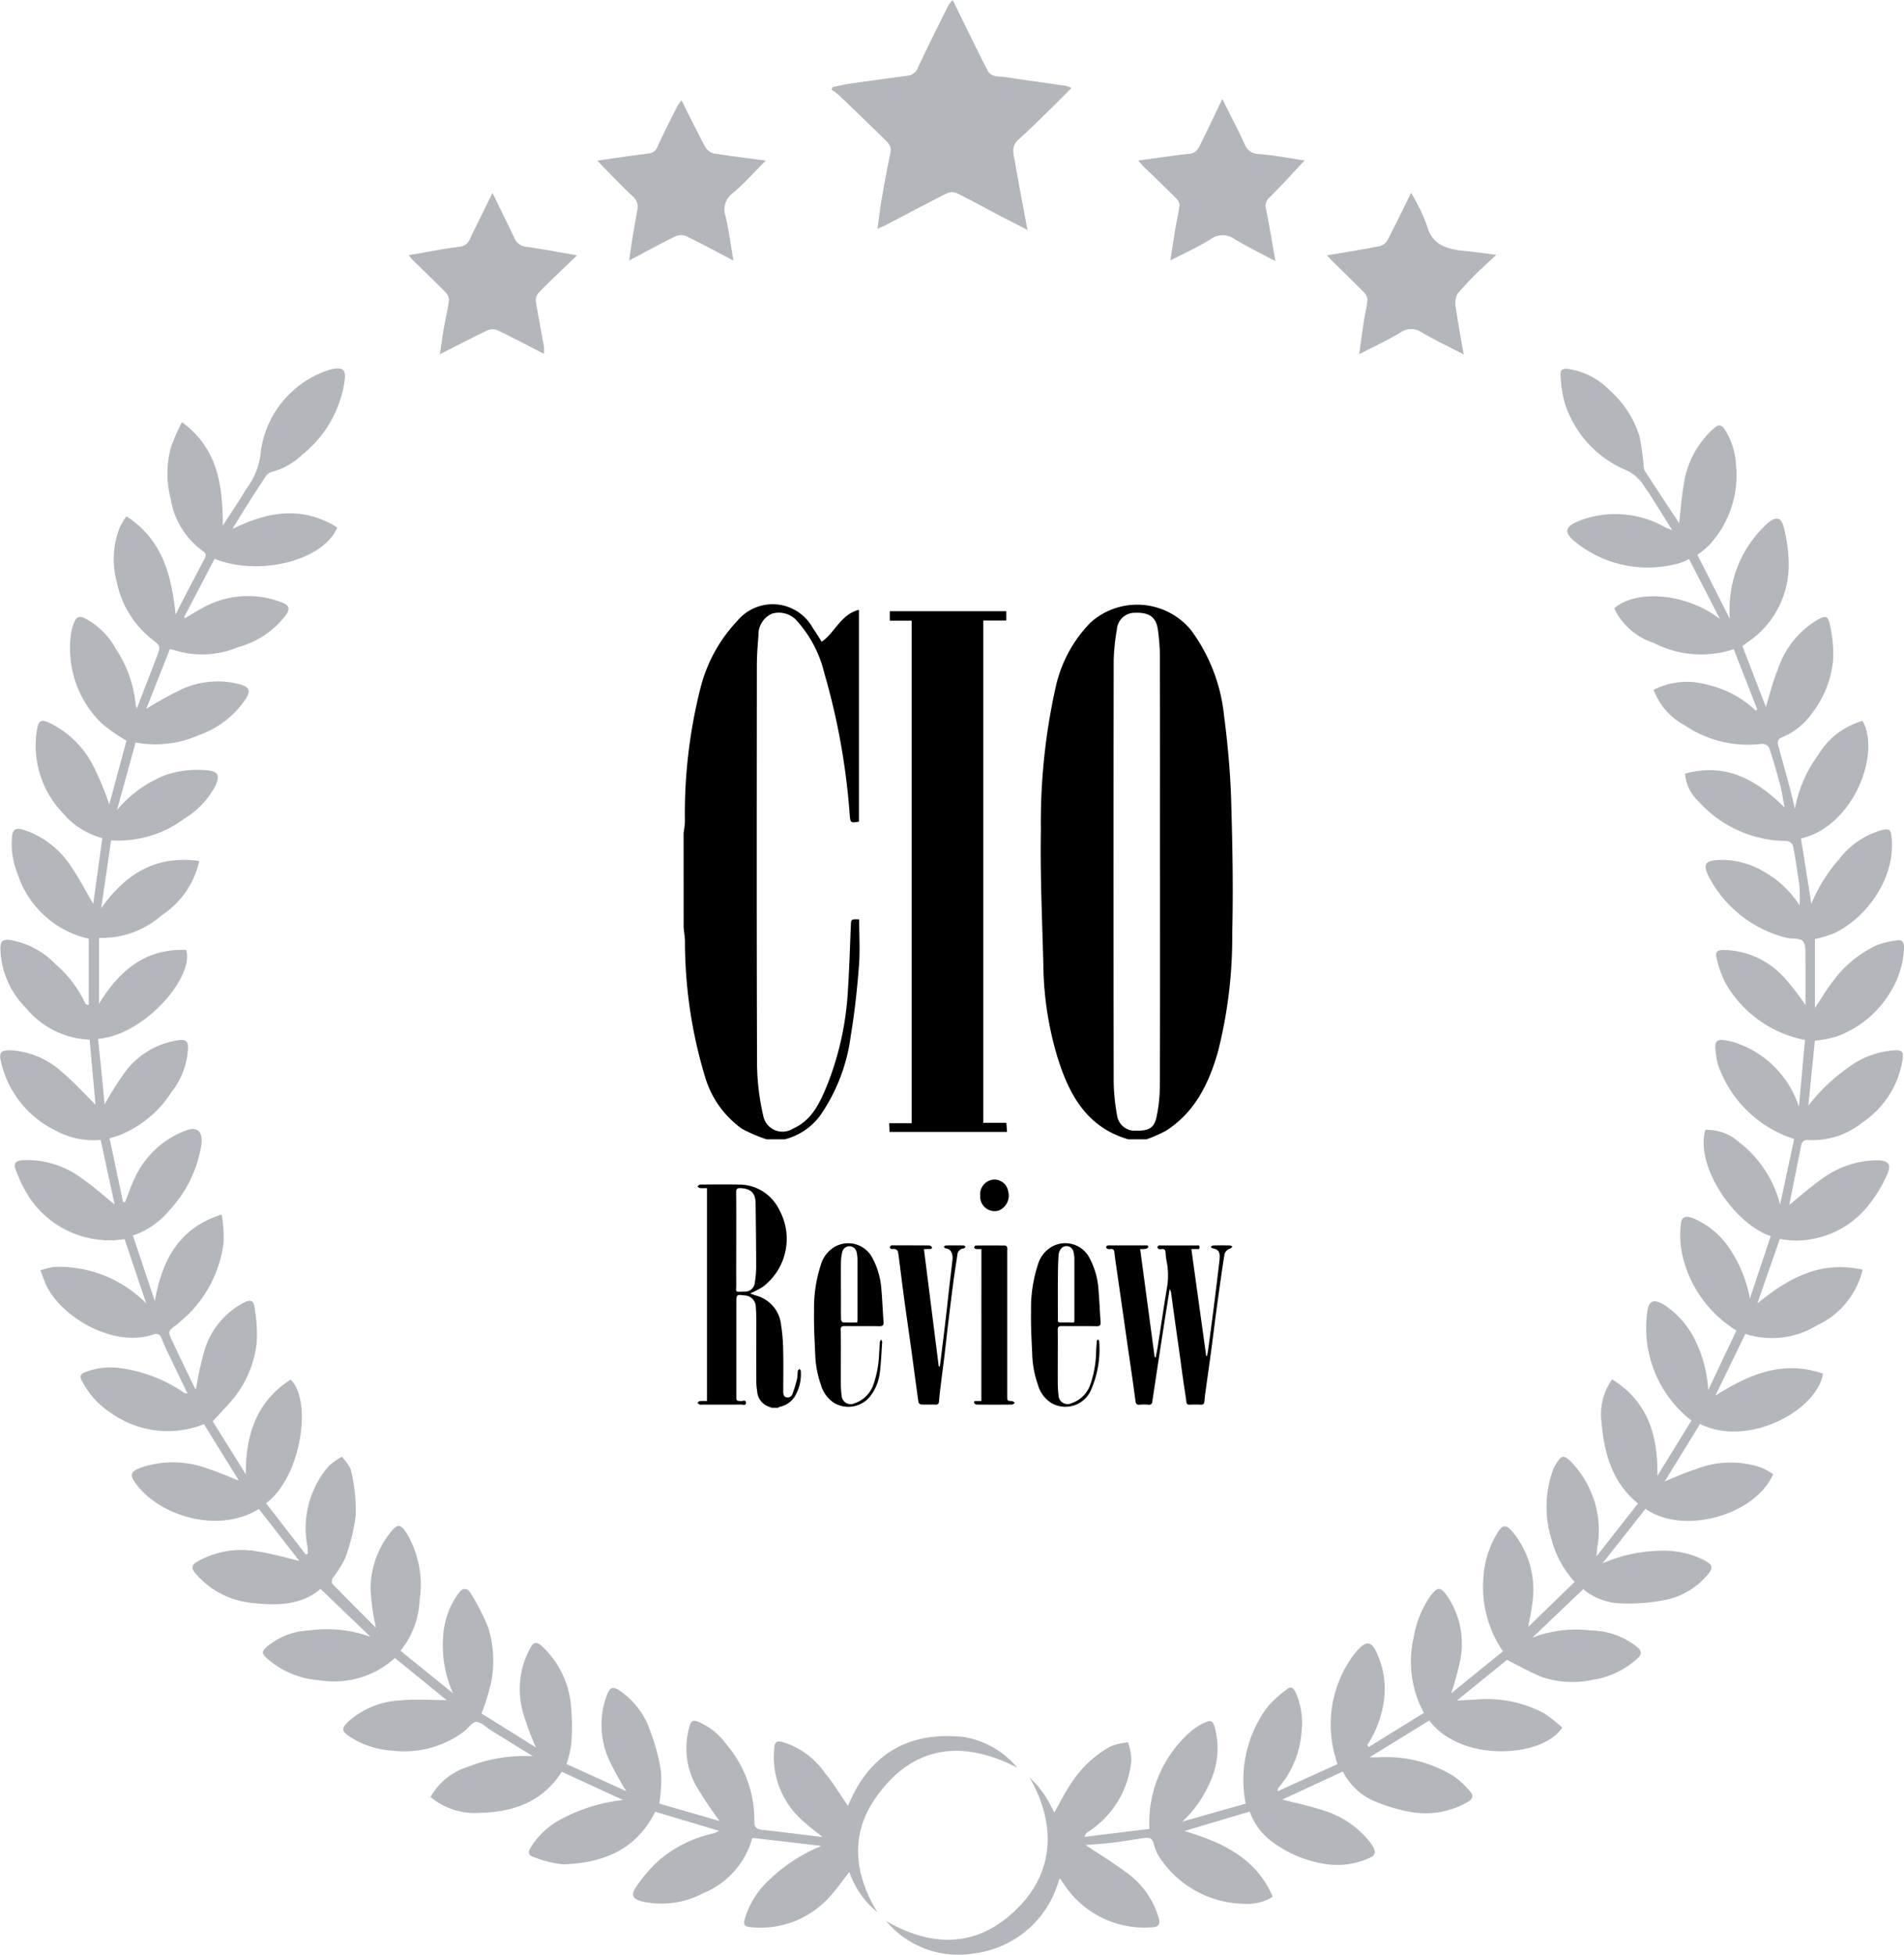
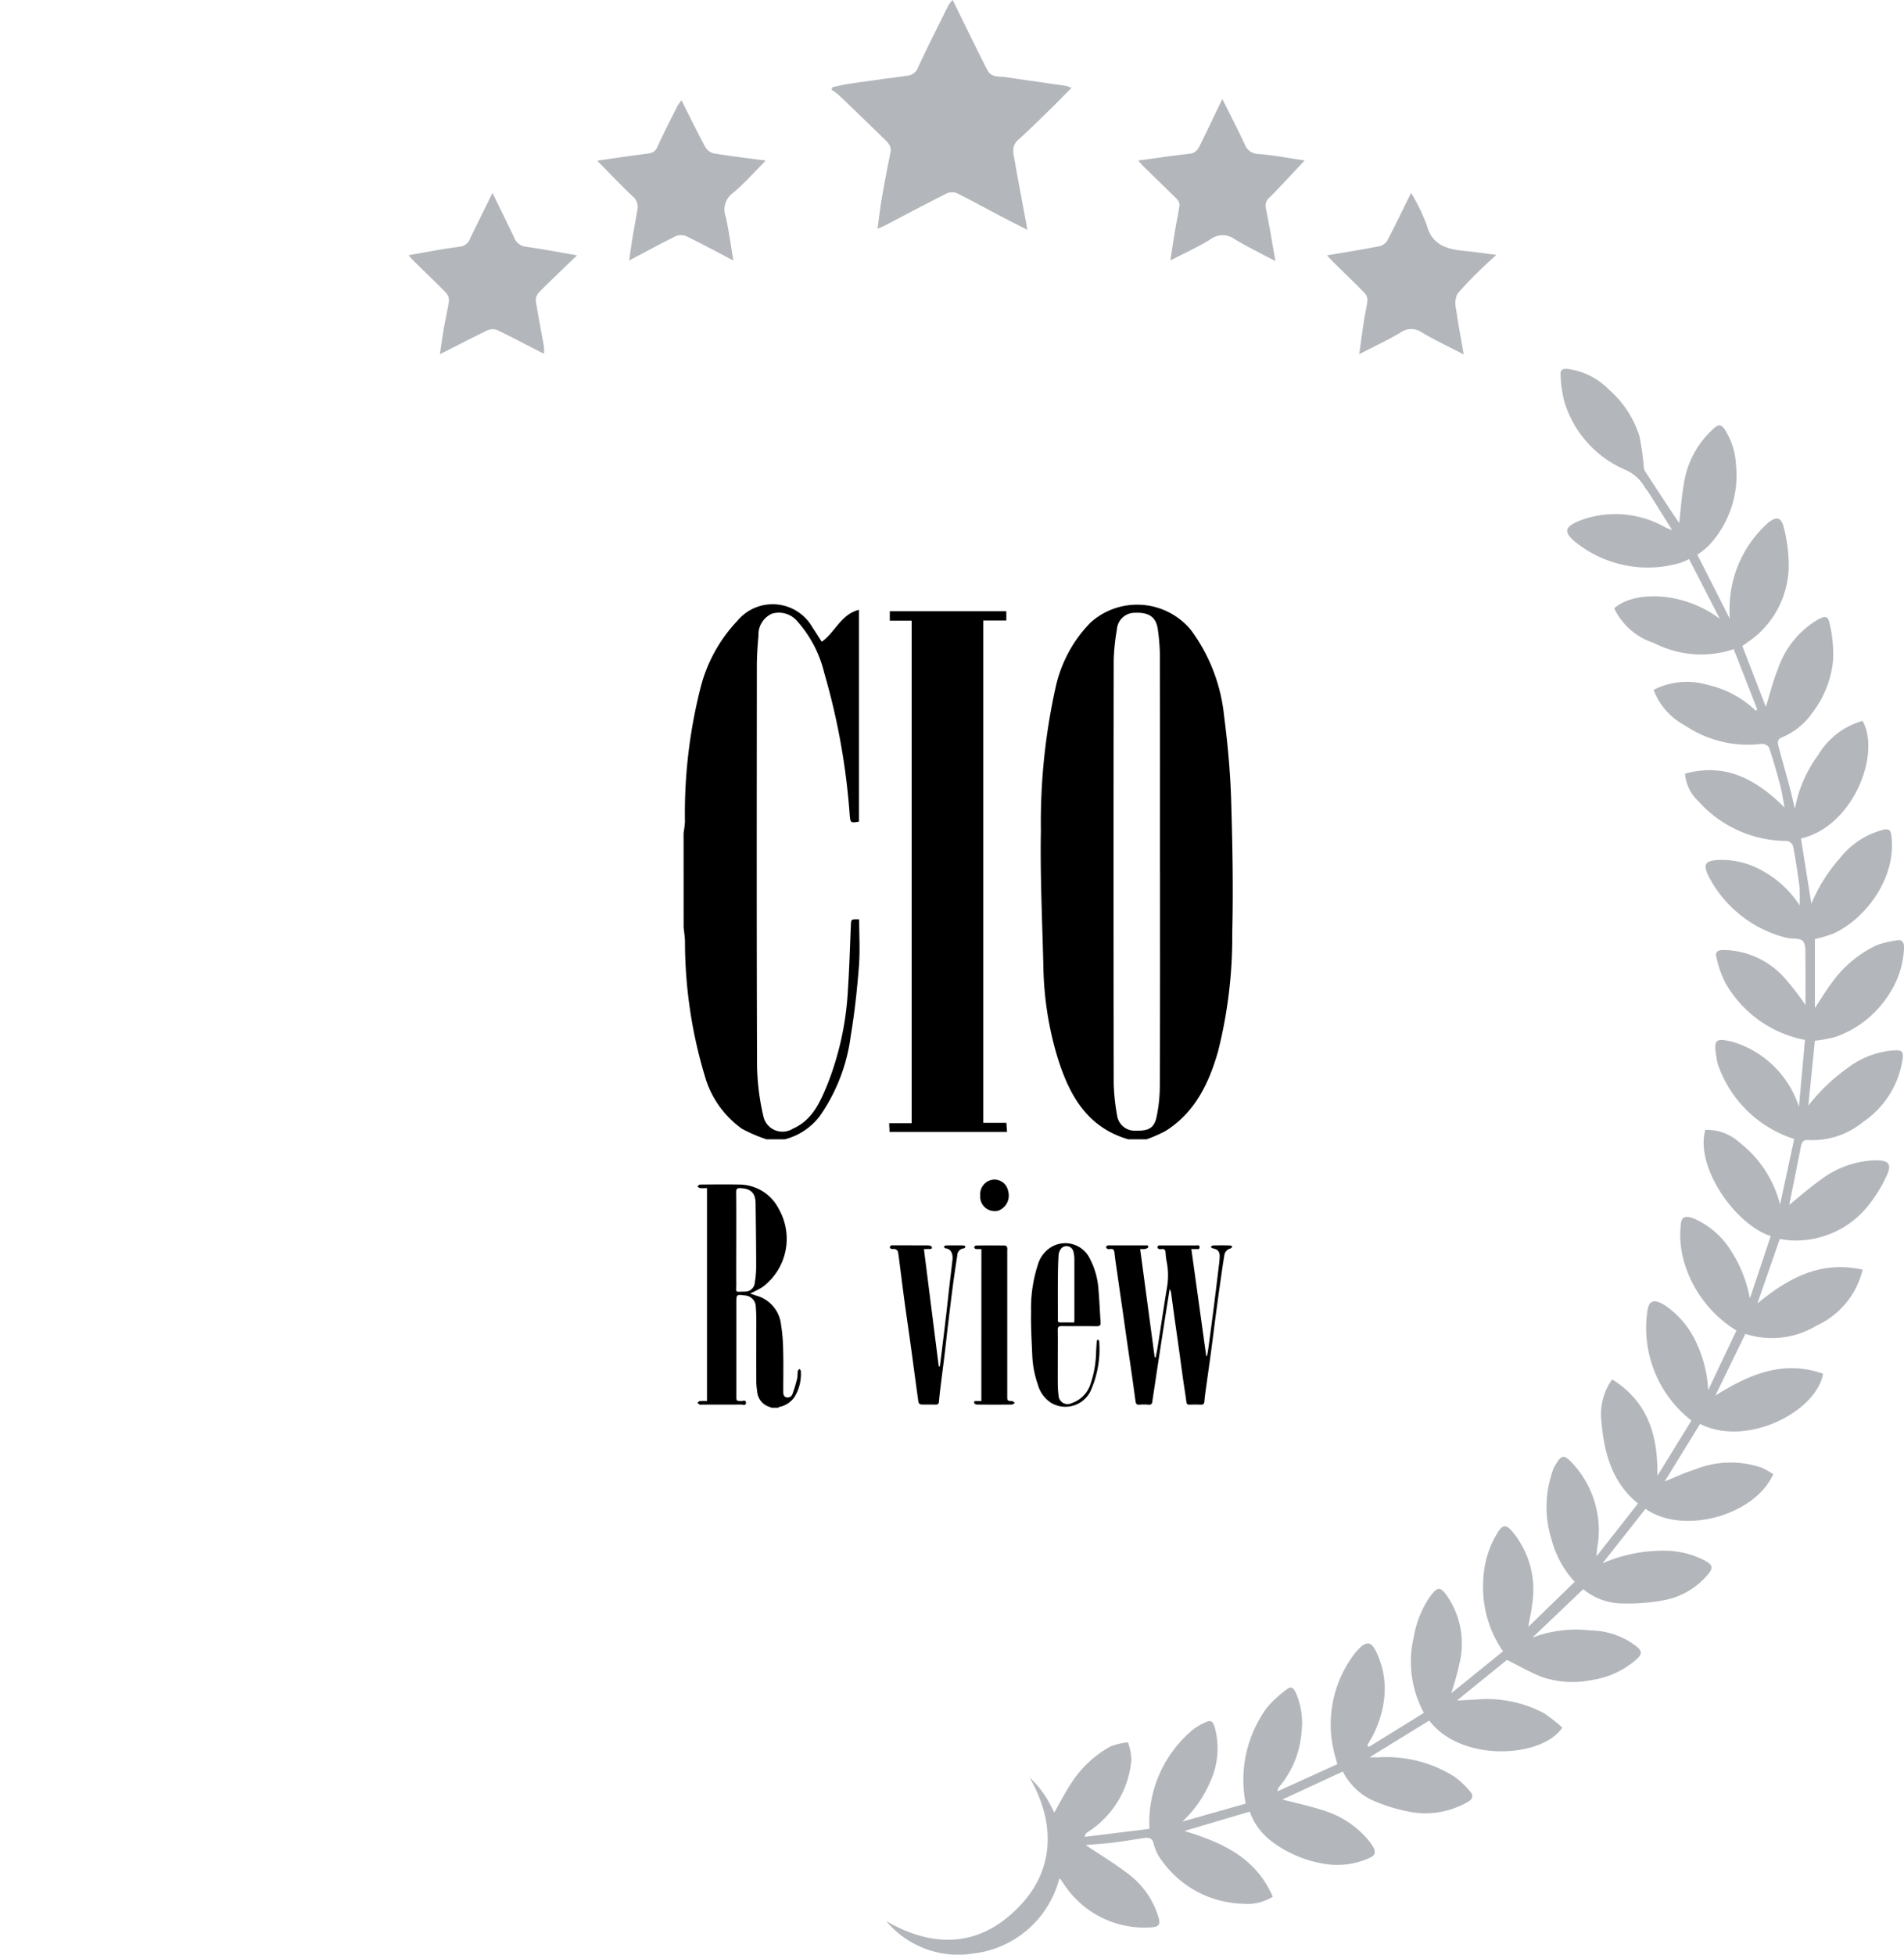
<svg xmlns="http://www.w3.org/2000/svg" width="141.211" height="144.912" viewBox="0 0 141.211 144.912">
  <g id="Group_6767" data-name="Group 6767" transform="translate(21033 13482.666)">
    <g id="Group_6758" data-name="Group 6758" transform="translate(-21033 -13482.666)">
      <g id="Group_40" data-name="Group 40" transform="translate(0 0)">
-         <path id="Path_95" data-name="Path 95" d="M-2069.439-1541.139c.51-1.318,1-2.566,1.475-3.819.319-.84.3-.828-.437-1.4a7.31,7.31,0,0,1-2.532-4.221,6.459,6.459,0,0,1,.25-4.038,6.055,6.055,0,0,1,.477-.787c2.668,1.721,3.345,4.363,3.65,7.29.207-.412.386-.78.576-1.144.5-.969,1.015-1.936,1.521-2.905.117-.226.252-.443-.063-.65a5.974,5.974,0,0,1-2.4-3.878,7.377,7.377,0,0,1,.04-3.891,14.824,14.824,0,0,1,.8-1.8c2.672,1.974,3.013,4.692,3.028,7.665.44-.674.831-1.267,1.216-1.864.212-.328.4-.675.624-.991a5.3,5.3,0,0,0,.987-2.716,7.381,7.381,0,0,1,5.176-6c.893-.21,1.16,0,1.021.894a8.532,8.532,0,0,1-3.115,5.408,5.238,5.238,0,0,1-2.321,1.307.83.83,0,0,0-.442.366c-.83,1.262-1.644,2.534-2.431,3.851,2.6-1.285,5.164-1.746,7.774-.11-1.037,2.457-5.776,3.652-9.1,2.32l-2.258,4.321.073.086c.4-.238.785-.5,1.2-.711a6.889,6.889,0,0,1,6.049-.428c.5.2.513.489.224.906a6.591,6.591,0,0,1-3.538,2.376,6.929,6.929,0,0,1-4.445.309c-.181-.06-.368-.1-.62-.167l-1.751,4.431a29.291,29.291,0,0,1,2.636-1.455,6.409,6.409,0,0,1,4.309-.357c.706.2.816.454.429,1.085a6.97,6.97,0,0,1-3.448,2.669,8,8,0,0,1-4.719.553l-1.376,5.009a8.978,8.978,0,0,1,3.579-2.59,7.436,7.436,0,0,1,3.128-.349c.784.059.926.381.607,1.1a6.143,6.143,0,0,1-2.293,2.457,8.25,8.25,0,0,1-5.462,1.633l-.734,5.023c1.833-2.57,4.061-3.932,7.272-3.5a6.445,6.445,0,0,1-2.789,4.029,6.707,6.707,0,0,1-4.641,1.677v4.886c1.47-2.435,3.416-4.111,6.465-3.992.6,2.009-3.071,6.3-6.541,6.591.086.828.176,1.655.258,2.484s.157,1.638.228,2.383a23.084,23.084,0,0,1,1.538-2.435,5.992,5.992,0,0,1,3.986-2.339c.52-.065.668.1.664.58a5.646,5.646,0,0,1-1.208,3.246,8.173,8.173,0,0,1-3.954,3.252c-.181.063-.366.114-.657.2l1,4.724h.155c.228-.578.424-1.172.689-1.732a6.85,6.85,0,0,1,3.73-3.542c.946-.382,1.393.04,1.219,1.121a9.16,9.16,0,0,1-2.353,4.763,6,6,0,0,1-2.709,1.874l1.623,4.856c.552-3.027,1.743-5.379,4.96-6.416a9.891,9.891,0,0,1,.141,2.084,9.021,9.021,0,0,1-3.265,5.9c-.061.049-.11.114-.173.16-.706.507-.712.51-.354,1.266q.8,1.689,1.613,3.371a.777.777,0,0,0,.134.183,24.131,24.131,0,0,1,.646-2.942,5.893,5.893,0,0,1,2.977-3.523c.382-.189.65-.115.7.283a11.421,11.421,0,0,1,.18,2.728,8.031,8.031,0,0,1-1.493,3.835c-.507.674-1.119,1.269-1.767,1.992l2.45,3.924c-.006-2.908.769-5.374,3.321-7.015,1.6,1.483.852,7.148-1.817,9.166l2.95,3.8.154-.071c-.013-.182-.011-.367-.04-.547a7.069,7.069,0,0,1,1.568-5.927,4.787,4.787,0,0,1,1.011-.714c.23.352.594.68.664,1.062a13.037,13.037,0,0,1,.347,3.238,13.774,13.774,0,0,1-.81,3.275,7.869,7.869,0,0,1-.9,1.416c-.069.114-.1.362-.035.432,1.079,1.108,2.176,2.2,3.24,3.261a17.27,17.27,0,0,1-.4-2.912,6.719,6.719,0,0,1,1.535-4.224c.479-.572.686-.544,1.112.08a7.486,7.486,0,0,1,.988,5.026,6.368,6.368,0,0,1-1.413,3.74l3.891,3.151a8.843,8.843,0,0,1-.716-4.38,5.943,5.943,0,0,1,1.129-3.034c.3-.418.652-.421.884-.025a15.958,15.958,0,0,1,1.319,2.576,8.289,8.289,0,0,1,.232,3.962,15.739,15.739,0,0,1-.732,2.4l4.035,2.517a21.442,21.442,0,0,1-.95-2.561,6.358,6.358,0,0,1,.546-4.837c.241-.413.442-.466.818-.14a6.812,6.812,0,0,1,2.2,4.588,16.01,16.01,0,0,1,0,2.753,8.2,8.2,0,0,1-.344,1.429l4.441,2.013a20.994,20.994,0,0,1-1.276-2.3,6.271,6.271,0,0,1-.132-4.918c.167-.4.335-.584.828-.293a5.814,5.814,0,0,1,2.367,3.116,13.814,13.814,0,0,1,.789,3,11.438,11.438,0,0,1-.138,2.312l4.471,1.292a30.8,30.8,0,0,1-1.755-2.636,5.743,5.743,0,0,1-.455-4.436c.127-.434.352-.4.657-.274a4.911,4.911,0,0,1,2.064,1.671,8.614,8.614,0,0,1,2.069,5.664c-.021.431.144.609.547.656,1.478.173,2.956.354,4.515.542-.5-.4-.949-.736-1.364-1.11a6.305,6.305,0,0,1-2.213-5.536c.041-.435.233-.485.577-.406a5.879,5.879,0,0,1,3.126,2.238c.642.773,1.162,1.646,1.759,2.509,1.545-3.782,4.395-5.532,8.524-5.12a6.559,6.559,0,0,1,4.033,2.284c-4.219-2.175-7.889-1.575-10.562,2.316-1.85,2.695-1.516,5.625.182,8.4a6.65,6.65,0,0,1-2.078-2.984c-.455.581-.866,1.167-1.339,1.7a6.87,6.87,0,0,1-6.077,2.378c-.471-.045-.416-.348-.328-.638a6.4,6.4,0,0,1,1.79-2.841,12.155,12.155,0,0,1,3.89-2.53l-5.133-.6a6.148,6.148,0,0,1-3.616,4.09,6.59,6.59,0,0,1-4.5.638c-.727-.163-.936-.458-.5-1.086a10.428,10.428,0,0,1,1.746-2.021,9.255,9.255,0,0,1,4.016-1.955,2.978,2.978,0,0,0,.4-.184l-4.748-1.418c-1.4,2.83-3.884,3.809-6.817,3.9a7.731,7.731,0,0,1-2.2-.545c-.354-.1-.438-.3-.241-.663a5.812,5.812,0,0,1,2.272-2.135,12.589,12.589,0,0,1,4.6-1.426l-4.543-2.093c-1.406,2.223-3.595,2.991-6.06,3.042a5.1,5.1,0,0,1-3.674-1.173,4.792,4.792,0,0,1,2.725-2.215,11.376,11.376,0,0,1,4.86-.809l-3.1-1.918c-.363-.225-.724-.614-1.092-.621-.295-.006-.591.462-.9.7a7.373,7.373,0,0,1-5.307,1.429,6.491,6.491,0,0,1-3.142-1.014c-.67-.444-.679-.631-.086-1.191a6.245,6.245,0,0,1,3.845-1.524c1.08-.106,2.178-.021,3.388-.021l-3.833-3.119a6.7,6.7,0,0,1-5.561,1.653,6.564,6.564,0,0,1-3.965-1.661c-.349-.319-.349-.479.021-.817a5.15,5.15,0,0,1,3.168-1.219,9.495,9.495,0,0,1,4.521.47l-3.7-3.551c-1.361,1.19-3.185,1.258-4.984,1.049a6.278,6.278,0,0,1-4.313-2.225c-.292-.359-.276-.585.138-.834a6.614,6.614,0,0,1,4.487-.766c1.051.152,2.079.464,3.1.7l-3-3.849c-2.958,1.842-7.267.56-9.059-1.791-.563-.739-.5-.964.347-1.288a7.423,7.423,0,0,1,5.009.124c.7.219,1.378.525,2.217.849l-2.586-4.183a7.259,7.259,0,0,1-6.934-.855,6.13,6.13,0,0,1-2.124-2.366c-.176-.333-.091-.514.231-.627a5.184,5.184,0,0,1,2.542-.317,10.99,10.99,0,0,1,4.818,1.842.894.894,0,0,0,.242.052c-.358-.745-.693-1.436-1.021-2.129-.3-.635-.635-1.257-.876-1.914-.141-.386-.34-.431-.657-.324-2.907.978-6.761-1.248-7.911-3.644-.158-.33-.269-.683-.44-1.123a7.422,7.422,0,0,1,.995-.25,9.106,9.106,0,0,1,6.854,2.707l-1.608-4.768a7.15,7.15,0,0,1-6.917-2.879,9.5,9.5,0,0,1-1.136-2.22c-.221-.512-.042-.719.525-.756a6.745,6.745,0,0,1,4.344,1.343c.879.607,1.68,1.327,2.446,1.94l-1.037-4.784a5.907,5.907,0,0,1-3.357-.7,7.541,7.541,0,0,1-4.013-5c-.2-.785-.054-.967.732-.942a6.149,6.149,0,0,1,3.758,1.6c.924.771,1.735,1.678,2.5,2.43l-.44-4.82a6.463,6.463,0,0,1-4.754-2.387,6.416,6.416,0,0,1-1.86-4.369c0-.494.119-.7.675-.639a6.081,6.081,0,0,1,3.452,1.835,8.531,8.531,0,0,1,2.15,2.835c.031.069.086.128.275.155v-4.915a7.205,7.205,0,0,1-5.285-4.833,5.779,5.779,0,0,1-.4-2.756c.056-.5.277-.655.792-.5a6.655,6.655,0,0,1,3.656,2.85c.595.883,1.088,1.834,1.57,2.656.208-1.506.436-3.154.674-4.876a5.7,5.7,0,0,1-2.92-1.849,7.207,7.207,0,0,1-1.9-6.328c.1-.5.287-.614.768-.425a7.13,7.13,0,0,1,3.51,3.517,21.3,21.3,0,0,1,1.056,2.594l1.277-4.728a13.244,13.244,0,0,1-1.834-1.282,7.731,7.731,0,0,1-2.271-6.683,3.2,3.2,0,0,1,.271-.9c.142-.332.392-.379.725-.224a5.524,5.524,0,0,1,2.307,2.257,8.95,8.95,0,0,1,1.476,4.091A1.982,1.982,0,0,0-2069.439-1541.139Z" transform="translate(2079.58 1593.679)" fill="#b3b6bb" />
        <path id="Path_96" data-name="Path 96" d="M-1455.386-1511.333c.151-1.655.3-3.31.451-4.954a8.673,8.673,0,0,1-5.88-4.185,7.5,7.5,0,0,1-.691-1.958c-.1-.349.076-.52.478-.527a6.189,6.189,0,0,1,4.6,2.1,18.894,18.894,0,0,1,1.529,1.988c0-1.07.014-2.258-.007-3.445-.008-.447.058-1.035-.187-1.3s-.851-.127-1.27-.26a8.914,8.914,0,0,1-5.73-4.564c-.41-.849-.258-1.12.658-1.188a6.074,6.074,0,0,1,3.474.877,7.486,7.486,0,0,1,2.624,2.485,12.128,12.128,0,0,0-.008-1.382c-.13-1.01-.285-2.018-.475-3.018a.609.609,0,0,0-.449-.376,8.813,8.813,0,0,1-6.556-2.925,3.16,3.16,0,0,1-1.008-2.065c2.973-.815,5.233.381,7.384,2.512-.132-.675-.2-1.2-.338-1.7-.246-.923-.51-1.843-.815-2.748a.628.628,0,0,0-.532-.273,8.361,8.361,0,0,1-5.748-1.392,4.9,4.9,0,0,1-2.279-2.61,5.4,5.4,0,0,1,4.022-.366,7.518,7.518,0,0,1,3.554,1.913l.107-.1-1.743-4.463a7.645,7.645,0,0,1-5.918-.459,4.927,4.927,0,0,1-2.949-2.571c1.551-1.364,5.23-1.207,7.838.785l-2.287-4.44a4.037,4.037,0,0,1-.637.283,8.568,8.568,0,0,1-7.572-1.373c-1.2-.908-1.086-1.316.321-1.836a7.473,7.473,0,0,1,6.168.6c.1.048.2.081.475.191-.627-1-1.157-1.852-1.692-2.7-.115-.182-.254-.347-.368-.529a3.055,3.055,0,0,0-1.468-1.269,8.017,8.017,0,0,1-4.477-5.05,9.191,9.191,0,0,1-.276-1.959c-.042-.449.25-.494.618-.44a5.289,5.289,0,0,1,2.976,1.529,7.649,7.649,0,0,1,2.252,3.434,18.571,18.571,0,0,1,.312,2.129,1.149,1.149,0,0,0,.08.443c.845,1.3,1.7,2.6,2.557,3.885.11-.949.175-1.9.336-2.833a6.872,6.872,0,0,1,2.291-4.24c.26-.22.493-.266.752.128a5.336,5.336,0,0,1,.837,2.656,7.583,7.583,0,0,1-2.08,6.015,7.58,7.58,0,0,1-.785.62l2.4,4.738a10.573,10.573,0,0,1,.008-1.337,8.58,8.58,0,0,1,2.817-5.753c.631-.521,1.007-.441,1.186.336a11.116,11.116,0,0,1,.362,2.951,6.909,6.909,0,0,1-2.293,4.967c-.357.323-.768.586-1.143.868l1.741,4.51c.3-.962.521-1.893.881-2.766a6.748,6.748,0,0,1,2.982-3.712c.571-.3.761-.265.878.352a9.652,9.652,0,0,1,.244,2.67,7.537,7.537,0,0,1-1.529,3.882,5.1,5.1,0,0,1-2.235,1.819c-.4.148-.356.419-.277.71.263.981.543,1.958.806,2.939.136.509.251,1.023.406,1.664a9.485,9.485,0,0,1,1.714-3.975,5.619,5.619,0,0,1,3.3-2.547c1.384,2.432-.683,7.829-4.565,8.72l.771,4.839a11.8,11.8,0,0,1,2.068-3.32,6.038,6.038,0,0,1,3.305-2.179c.386-.072.509.044.56.438.4,3.079-1.843,6.148-4.3,7.27a10.268,10.268,0,0,1-1.37.41v5.109c.446-.669.847-1.348,1.324-1.967a8.485,8.485,0,0,1,3.267-2.689,6.8,6.8,0,0,1,1.464-.354c.4-.077.561.113.553.527a6.649,6.649,0,0,1-1.054,3.371,7.713,7.713,0,0,1-4.018,3.251,9.215,9.215,0,0,1-1.538.285l-.486,4.816a13.64,13.64,0,0,1,2.9-2.783,6.459,6.459,0,0,1,3.45-1.318c.633-.024.721.093.631.728a6.843,6.843,0,0,1-2.948,4.6,5.876,5.876,0,0,1-4.034,1.321c-.414-.033-.492.2-.554.509-.292,1.471-.589,2.94-.861,4.3.743-.6,1.545-1.313,2.42-1.926a7,7,0,0,1,4.041-1.381c.928,0,1.172.31.752,1.164a10.232,10.232,0,0,1-1.484,2.354,6.879,6.879,0,0,1-5.5,2.427c-.308-.01-.614-.068-.932-.106l-1.66,4.772c2.3-1.878,4.687-3.2,7.807-2.5a6.132,6.132,0,0,1-3.409,4.141,6.392,6.392,0,0,1-5.29.618l-2.225,4.577c2.45-1.537,4.986-2.678,7.986-1.626-.448,2.741-5.571,5.5-9.121,3.725l-2.62,4.26c.749-.3,1.491-.651,2.266-.892a7.079,7.079,0,0,1,4.949-.115,7.225,7.225,0,0,1,.832.472c-1.388,3.1-6.713,4.523-9.473,2.568l-3.187,4.042a11.234,11.234,0,0,1,4.683-.935,6.512,6.512,0,0,1,2.88.716c.619.335.68.545.215,1.086a5.569,5.569,0,0,1-3.186,1.861,14.752,14.752,0,0,1-3.325.239,4.611,4.611,0,0,1-2.7-1.05l-3.768,3.59a9.067,9.067,0,0,1,4.323-.532,5.619,5.619,0,0,1,3.467,1.244c.392.338.275.587-.03.862a6.346,6.346,0,0,1-3.3,1.558,7.045,7.045,0,0,1-3.776-.221c-.853-.341-1.657-.806-2.572-1.259l-3.708,3.01,1.4-.069a9,9,0,0,1,5.052,1.011,11.342,11.342,0,0,1,1.36,1.066c-1.463,2.24-7.491,2.622-9.865-.524l-4.428,2.726c.307,0,.507.006.706,0a9.5,9.5,0,0,1,5.589,1.437,6.369,6.369,0,0,1,1.136,1.065c.316.337.214.615-.187.833a6.308,6.308,0,0,1-4.266.709,13.013,13.013,0,0,1-2.78-.862,4.73,4.73,0,0,1-2.182-2.127l-4.483,2.078c.994.259,2.036.473,3.038.805a7.01,7.01,0,0,1,3.36,2.23,3.293,3.293,0,0,1,.336.479c.2.367.181.632-.284.818a5.747,5.747,0,0,1-3.33.436,8.826,8.826,0,0,1-3.854-1.622,4.76,4.76,0,0,1-1.687-2.251l-4.85,1.437c2.843.85,5.332,2.012,6.557,4.875a3.578,3.578,0,0,1-2.209.515,7.6,7.6,0,0,1-6.007-3.185,3.232,3.232,0,0,1-.594-1.19c-.1-.5-.354-.55-.742-.494-.775.112-1.547.249-2.325.344-.7.084-1.4.125-2,.177.986.659,2.057,1.306,3.05,2.056a6.248,6.248,0,0,1,2.365,3.341c.124.446.055.67-.506.7a7.134,7.134,0,0,1-6.521-3.2c-.093-.126-.176-.258-.266-.386-.008-.011-.036-.007-.076-.014a7.485,7.485,0,0,1-6.361,5.542,6.973,6.973,0,0,1-6.474-2.4c3.75,2.164,7.262,1.848,10.141-1.387,2.135-2.4,2.551-5.682.478-9.287.237.251.488.49.705.757a7.781,7.781,0,0,1,.609.865c.192.316.35.654.531,1,.438-.762.816-1.528,1.294-2.225a8.057,8.057,0,0,1,2.9-2.685,5.107,5.107,0,0,1,1.272-.292,4.284,4.284,0,0,1,.252,1.3,7.056,7.056,0,0,1-3.255,5.366.476.476,0,0,0-.207.34l4.8-.589a8.972,8.972,0,0,1,3.2-7.335,4.15,4.15,0,0,1,1.058-.607c.34-.155.473.063.576.373a5.926,5.926,0,0,1-.349,4.128,8.662,8.662,0,0,1-2.043,2.9l4.7-1.333a9.043,9.043,0,0,1,1.584-7.127,8.254,8.254,0,0,1,1.444-1.329c.315-.275.513-.126.67.2a5.483,5.483,0,0,1,.448,2.869,7.134,7.134,0,0,1-1.72,4.215c-.035.04-.034.111-.076.265l4.443-2.017c-.121-.474-.255-.894-.334-1.324a8.638,8.638,0,0,1,1.655-6.922c.012-.016.025-.03.038-.045.786-.916,1.178-.9,1.631.191a6.244,6.244,0,0,1,.466,3.392,7.989,7.989,0,0,1-1.239,3.3l.129.127,4.077-2.524a7.945,7.945,0,0,1-.752-5.626,7.558,7.558,0,0,1,1.183-2.964c.592-.8.79-.807,1.351.015a6.252,6.252,0,0,1,.9,4.722,23.525,23.525,0,0,1-.656,2.4l3.839-3.11a8.361,8.361,0,0,1-1.462-5.289,7.176,7.176,0,0,1,1.056-3.5c.391-.625.637-.634,1.118-.066a6.715,6.715,0,0,1,1.456,5.329c-.061.553-.186,1.1-.294,1.717l3.444-3.341a7.422,7.422,0,0,1-1.723-3.161,8.043,8.043,0,0,1,.117-5.14.9.9,0,0,1,.031-.113c.591-1.018.705-1.173,1.555-.215a7.335,7.335,0,0,1,1.762,5.66,7.645,7.645,0,0,0-.121,1.074l3.074-3.914c-1.982-1.611-2.523-3.833-2.721-6.169a4.45,4.45,0,0,1,.805-3.032c2.673,1.671,3.4,4.178,3.354,7.153l2.525-4.1a8.7,8.7,0,0,1-3.282-8.015c.1-.9.48-1.038,1.3-.54a6.717,6.717,0,0,1,2.4,2.9,9.312,9.312,0,0,1,.823,3.405l2.095-4.425a8.9,8.9,0,0,1-3.818-4.882,7.131,7.131,0,0,1-.3-3.021c.044-.541.368-.647.994-.387a6.132,6.132,0,0,1,2.7,2.339,9.805,9.805,0,0,1,1.424,3.573l1.544-4.621c-2.684-.894-5.618-5.162-4.852-7.874a3.528,3.528,0,0,1,2.494.9,8.454,8.454,0,0,1,3.053,4.636l1.045-4.864a8.816,8.816,0,0,1-5.64-5.477,2.906,2.906,0,0,1-.12-.573c-.259-1.4-.006-1.433,1.214-1.147A7.408,7.408,0,0,1-1455.386-1511.333Z" transform="translate(1588.804 1593.386)" fill="#b3b6bb" />
        <path id="Path_97" data-name="Path 97" d="M-1554-1780.713c.112-.807.187-1.5.306-2.18.2-1.156.413-2.311.655-3.459.105-.5-.2-.762-.486-1.041q-1.674-1.639-3.369-3.257a4.551,4.551,0,0,0-.522-.378l.086-.188c.428-.086.853-.193,1.284-.255,1.433-.207,2.868-.4,4.3-.593a.921.921,0,0,0,.758-.625c.726-1.556,1.5-3.088,2.266-4.626a2.259,2.259,0,0,1,.3-.359c.62,1.266,1.215,2.485,1.815,3.7q.374.759.764,1.51c.294.564.868.433,1.344.507,1.49.23,2.984.429,4.476.648a2.22,2.22,0,0,1,.409.155c-.54.543-1.031,1.051-1.538,1.544-.8.779-1.593,1.567-2.422,2.315-.528.477-.338,1.028-.245,1.564.286,1.635.6,3.266.94,5.1-.756-.387-1.363-.691-1.964-1.006-1.087-.572-2.163-1.165-3.263-1.711a.938.938,0,0,0-.732,0c-1.552.779-3.085,1.594-4.625,2.4C-1553.594-1780.882-1553.735-1780.83-1554-1780.713Z" transform="translate(1619.08 1797.674)" fill="#b3b6bb" />
        <path id="Path_98" data-name="Path 98" d="M-1233.5-1672.021c-.364.337-.632.571-.884.821a26.758,26.758,0,0,0-2,2.063,1.7,1.7,0,0,0-.1,1.138c.149,1.077.357,2.145.567,3.36-1.119-.581-2.137-1.057-3.1-1.628a1.369,1.369,0,0,0-1.6.01c-.946.564-1.952,1.028-3.052,1.6.13-.922.236-1.724.358-2.525.077-.5.208-1,.255-1.5a.793.793,0,0,0-.239-.538c-.776-.79-1.574-1.558-2.362-2.335-.131-.13-.251-.271-.4-.429,1.353-.231,2.641-.434,3.921-.685a.948.948,0,0,0,.57-.447c.585-1.118,1.13-2.257,1.744-3.5a13.749,13.749,0,0,1,1.162,2.385c.4,1.516,1.52,1.786,2.8,1.918C-1235.113-1672.244-1234.385-1672.135-1233.5-1672.021Z" transform="translate(1344.475 1690.917)" fill="#b3b6bb" />
        <path id="Path_99" data-name="Path 99" d="M-1820.658-1664.53c.11-.743.19-1.358.3-1.968.117-.674.285-1.341.374-2.019a.834.834,0,0,0-.243-.591c-.8-.812-1.624-1.6-2.437-2.4-.106-.1-.2-.225-.314-.362,1.3-.223,2.544-.475,3.8-.63a.915.915,0,0,0,.776-.648c.531-1.084,1.067-2.165,1.645-3.336.555,1.136,1.077,2.2,1.589,3.26a1.074,1.074,0,0,0,.878.725c1.235.169,2.46.407,3.81.638-.467.444-.889.841-1.3,1.244-.537.52-1.083,1.03-1.591,1.576a.807.807,0,0,0-.169.6c.182,1.12.4,2.233.6,3.35a3.525,3.525,0,0,1,0,.533c-1.207-.62-2.322-1.211-3.457-1.758a.954.954,0,0,0-.727.011C-1818.268-1665.755-1819.39-1665.171-1820.658-1664.53Z" transform="translate(1853.283 1690.791)" fill="#b3b6bb" />
        <path id="Path_100" data-name="Path 100" d="M-1354.6-1723.533c-1.114-.594-2.093-1.068-3.021-1.628a1.513,1.513,0,0,0-1.8.011c-.9.567-1.881,1-2.972,1.57.134-.854.239-1.559.357-2.262.1-.617.245-1.229.323-1.85a.708.708,0,0,0-.232-.48c-.788-.787-1.594-1.557-2.391-2.336-.134-.131-.256-.275-.447-.481,1.33-.179,2.562-.373,3.8-.5.523-.054.678-.416.856-.775.525-1.058,1.029-2.127,1.59-3.293.587,1.18,1.149,2.258,1.658,3.36a1.1,1.1,0,0,0,1.054.721c1.16.1,2.309.32,3.392.48-.855.909-1.7,1.843-2.594,2.734a.785.785,0,0,0-.279.812C-1355.058-1726.209-1354.85-1724.961-1354.6-1723.533Z" transform="translate(1449.192 1742.893)" fill="#b3b6bb" />
        <path id="Path_101" data-name="Path 101" d="M-1694.385-1722.842c-1.208-.633-2.334-1.244-3.485-1.806a1.032,1.032,0,0,0-.8,0c-1.134.556-2.242,1.163-3.448,1.8.084-.583.15-1.093.234-1.6.121-.733.255-1.464.382-2.2a1.007,1.007,0,0,0-.373-.974c-.87-.825-1.7-1.7-2.613-2.626,1.261-.18,2.448-.364,3.64-.51.375-.046.644-.107.825-.509.462-1.03.984-2.033,1.489-3.043a3.573,3.573,0,0,1,.3-.415c.6,1.2,1.153,2.332,1.75,3.443a1.037,1.037,0,0,0,.631.493c1.233.2,2.476.349,3.867.534-.863.864-1.591,1.7-2.429,2.4a1.5,1.5,0,0,0-.554,1.72C-1694.722-1725.083-1694.585-1724-1694.385-1722.842Z" transform="translate(1748.78 1742.161)" fill="#b3b6bb" />
      </g>
    </g>
    <g id="Group_6760" data-name="Group 6760" transform="translate(-21797.646 -15178.281)">
      <path id="Path_28410" data-name="Path 28410" d="M992.2,1780.222c-3.1-.9-4.405-3.344-5.265-6.14a24.629,24.629,0,0,1-1.029-6.68c-.081-3.368-.245-6.738-.184-10.1a46.016,46.016,0,0,1,1.085-10.551,9.88,9.88,0,0,1,2.593-4.836,5.175,5.175,0,0,1,7.455.555,12.885,12.885,0,0,1,2.452,6.349c.268,2.056.458,4.131.524,6.2.1,3.307.163,6.62.082,9.927a34.579,34.579,0,0,1-1.054,8.768c-.676,2.356-1.7,4.5-3.869,5.878a10.09,10.09,0,0,1-1.435.631Zm2.354-19.921c0-5.155.007-10.31-.007-15.465a14.811,14.811,0,0,0-.165-2.5c-.153-.876-.69-1.184-1.667-1.148a1.323,1.323,0,0,0-1.357,1.239,15.726,15.726,0,0,0-.237,2.3q-.023,15.649,0,31.3a15.312,15.312,0,0,0,.252,2.426,1.315,1.315,0,0,0,1.391,1.13c.959.021,1.365-.2,1.539-1.033a11.162,11.162,0,0,0,.239-2.238C994.567,1770.979,994.558,1765.64,994.558,1760.3Z" transform="translate(-143.878 -0.142)" />
      <path id="Path_28411" data-name="Path 28411" d="M815.345,1757.363a7.887,7.887,0,0,0,.1-.826,37.852,37.852,0,0,1,1.154-9.924,11.237,11.237,0,0,1,2.74-4.979,3.4,3.4,0,0,1,5.578.518c.227.334.438.678.672,1.041.985-.674,1.4-2.026,2.759-2.367v15.706c-.609.106-.631.083-.682-.479a50.486,50.486,0,0,0-1.891-10.555,8.87,8.87,0,0,0-1.985-3.81,1.787,1.787,0,0,0-1.891-.576,1.686,1.686,0,0,0-1,1.628c-.066.751-.119,1.505-.12,2.258-.008,9.883-.021,19.766.015,29.649a17.638,17.638,0,0,0,.457,3.677,1.45,1.45,0,0,0,2.206.964c1.433-.63,2-1.942,2.538-3.232a22.212,22.212,0,0,0,1.538-7.069c.107-1.586.149-3.176.218-4.765.02-.464.017-.464.615-.447,0,1.155.073,2.32-.017,3.472-.135,1.722-.319,3.446-.605,5.148a13.337,13.337,0,0,1-2.306,5.974,4.723,4.723,0,0,1-2.59,1.712H821.5a11.07,11.07,0,0,1-1.822-.779,7.213,7.213,0,0,1-2.757-3.907,34.672,34.672,0,0,1-1.474-10.025c-.014-.337-.067-.672-.1-1.008Z" />
      <path id="Path_28412" data-name="Path 28412" d="M915.068,1744.426h-1.621v-.7h8.642v.688h-1.708v37.239h1.711l.05.673h-8.715l-.029-.645h1.669Z" transform="translate(-82.808 -2.794)" />
      <g id="Group_6759" data-name="Group 6759" transform="translate(816.366 1783.07)">
        <path id="Path_28413" data-name="Path 28413" d="M827.411,2033.589c-.1-.039-.2-.08-.3-.118a1.294,1.294,0,0,1-.767-1.117,4.528,4.528,0,0,1-.062-.8c-.006-1.515,0-3.03,0-4.545,0-.344-.022-.689-.048-1.033a.861.861,0,0,0-.835-.713c-.575-.082-.6-.059-.6.513q0,3.48,0,6.96c0,.35,0,.337.356.358.125.007.368-.129.359.139-.008.228-.231.119-.353.12-.972.009-1.944.005-2.915.005a.4.4,0,0,1-.155,0,1.035,1.035,0,0,1-.176-.128c.056-.046.108-.126.168-.133a5.309,5.309,0,0,1,.541-.006v-15.783c-.173,0-.352.011-.528-.006-.063-.006-.121-.078-.181-.12.063-.048.125-.138.188-.138.989-.009,1.978-.019,2.967,0a3.3,3.3,0,0,1,2.894,1.836,4.459,4.459,0,0,1-1.226,5.765,9.549,9.549,0,0,1-.913.478c.18.062.32.114.463.157a2.508,2.508,0,0,1,1.827,2.138,13.445,13.445,0,0,1,.16,1.927c.025,1,.007,2.008.006,3.012,0,.2.009.406.237.463a.383.383,0,0,0,.452-.268,10.177,10.177,0,0,0,.333-1.1c.047-.189.03-.394.059-.589.009-.056.078-.1.119-.155.035.049.1.1.1.146a3.219,3.219,0,0,1-.46,1.926,1.78,1.78,0,0,1-1.137.752.353.353,0,0,0-.1.062Zm-2.617-12.441c0,1.082-.008,2.164,0,3.246.007.684-.154.6.632.585a.717.717,0,0,0,.746-.678,7.825,7.825,0,0,0,.1-1.1c0-1.591-.023-3.181-.042-4.771-.009-.758-.352-1.085-1.119-1.121-.25-.012-.328.058-.325.312C824.8,2018.794,824.794,2019.971,824.794,2021.148Z" transform="translate(-821.91 -2016.678)" />
        <path id="Path_28414" data-name="Path 28414" d="M1020.563,2054.414c.052-.275.112-.548.155-.824.227-1.442.44-2.887.678-4.328a5.318,5.318,0,0,0-.031-2.021,4.464,4.464,0,0,1-.069-.615c-.013-.177-.082-.272-.275-.249a.539.539,0,0,1-.232-.006.2.2,0,0,1-.1-.138c0-.036.054-.092.1-.119s.084-.006.128-.006c.885,0,1.77,0,2.655,0,.1,0,.248-.052.244.138s-.154.121-.252.129-.22,0-.356,0l1.1,7.92.065.01c.034-.2.075-.4.1-.6.139-1.039.279-2.078.411-3.117.13-1.023.253-2.047.376-3.071a5.289,5.289,0,0,0,.05-.591c0-.373-.141-.528-.506-.6-.061-.011-.113-.07-.169-.106.063-.039.124-.11.187-.111.416-.01.833-.009,1.249,0a.552.552,0,0,1,.189.083c-.053.05-.1.129-.16.144a.6.6,0,0,0-.45.542c-.1.6-.187,1.205-.273,1.809q-.18,1.262-.349,2.527c-.113.852-.216,1.705-.33,2.557-.128.962-.265,1.923-.4,2.885-.045.332-.093.665-.12,1-.014.182-.071.267-.266.258-.277-.012-.555-.009-.833,0-.143,0-.216-.025-.237-.19-.07-.553-.164-1.1-.242-1.656-.114-.809-.221-1.618-.334-2.426s-.231-1.615-.343-2.424c-.076-.545-.145-1.09-.222-1.635a1.363,1.363,0,0,0-.1-.251c-.1.642-.195,1.216-.285,1.791q-.172,1.094-.341,2.189-.223,1.452-.441,2.905-.112.739-.224,1.478a.223.223,0,0,1-.276.221,3.765,3.765,0,0,0-.676,0c-.2.02-.265-.078-.288-.24-.074-.527-.143-1.056-.218-1.583-.131-.919-.266-1.836-.4-2.755-.111-.774-.219-1.548-.33-2.322-.133-.927-.27-1.853-.4-2.78-.076-.527-.159-1.054-.216-1.583-.022-.2-.081-.307-.3-.279a.456.456,0,0,1-.206-.005c-.05-.018-.114-.082-.115-.126a.178.178,0,0,1,.109-.131,1.006,1.006,0,0,1,.259-.007q1.262,0,2.525,0c.1,0,.262-.037.226.145-.011.054-.143.1-.226.12a2.123,2.123,0,0,1-.367.005l1.076,8.018Z" transform="translate(-986.571 -2041.23)" />
-         <path id="Path_28415" data-name="Path 28415" d="M879.551,2053.617c0,.658-.005,1.316,0,1.974a6.535,6.535,0,0,0,.057.8.668.668,0,0,0,.939.582,2.236,2.236,0,0,0,1.431-1.43,7.892,7.892,0,0,0,.41-2.25c.022-.292.03-.585.055-.877a.588.588,0,0,1,.088-.183c.03.062.088.126.084.186-.051.764-.083,1.531-.176,2.291a3.55,3.55,0,0,1-.6,1.582,2.076,2.076,0,0,1-2.815.63,2.365,2.365,0,0,1-.951-1.318,7.541,7.541,0,0,1-.421-2.2c-.045-1.086-.114-2.175-.089-3.26a10.377,10.377,0,0,1,.507-3.457,2.261,2.261,0,0,1,1.044-1.333,2.022,2.022,0,0,1,2.8.882,5.733,5.733,0,0,1,.642,2.269c.071.806.1,1.616.16,2.423.022.279-.083.329-.337.324-.85-.015-1.7,0-2.551-.011-.234,0-.3.073-.291.3C879.559,2052.231,879.551,2052.924,879.551,2053.617Zm1.215-2.642c.007-.094.016-.161.016-.228,0-1.478,0-2.956,0-4.434a2.751,2.751,0,0,0-.061-.537.543.543,0,0,0-1.063-.04,3.492,3.492,0,0,0-.1.762c-.011.942,0,1.884,0,2.826,0,.475-.006.951.007,1.426,0,.076.085.212.136.214C880.045,2050.984,880.4,2050.975,880.766,2050.975Z" transform="translate(-868.908 -2040.384)" />
        <path id="Path_28416" data-name="Path 28416" d="M983.025,2053.6c0,.649-.005,1.3,0,1.948a7.39,7.39,0,0,0,.056.824.668.668,0,0,0,.953.587,2.211,2.211,0,0,0,1.414-1.413,7.873,7.873,0,0,0,.421-2.43c.012-.25.027-.5.049-.747,0-.05.049-.1.075-.144.033.041.095.082.1.123a7.532,7.532,0,0,1-.659,3.75,2.075,2.075,0,0,1-2.875.848,2.322,2.322,0,0,1-1.01-1.364,7.476,7.476,0,0,1-.417-2.171c-.046-1.086-.113-2.175-.089-3.26a10.408,10.408,0,0,1,.511-3.482,2.248,2.248,0,0,1,1.03-1.314,2.024,2.024,0,0,1,2.822.89,5.771,5.771,0,0,1,.636,2.271c.07.806.1,1.616.157,2.423.016.231-.046.315-.3.311-.859-.016-1.718,0-2.577-.012-.249,0-.307.08-.3.311C983.033,2052.234,983.025,2052.918,983.025,2053.6Zm1.216-2.629c.007-.091.014-.142.015-.193,0-1.5,0-3.007,0-4.512a2.217,2.217,0,0,0-.063-.51.53.53,0,0,0-.881-.307.864.864,0,0,0-.227.522c-.041.61-.049,1.222-.054,1.834-.007.968,0,1.936,0,2.9,0,.112-.041.261.156.261Z" transform="translate(-956.294 -2040.381)" />
        <path id="Path_28417" data-name="Path 28417" d="M916.272,2046.376l1.1,8.7.08,0c.043-.333.087-.666.129-1,.1-.827.206-1.654.3-2.482.1-.812.182-1.624.275-2.436.077-.666.162-1.33.235-2,.038-.353-.07-.81-.519-.836-.045,0-.087-.076-.13-.116.049-.035.1-.1.148-.1q.663-.012,1.327,0c.05,0,.1.064.149.1-.043.041-.082.114-.128.118a.52.52,0,0,0-.489.514c-.111.713-.221,1.426-.315,2.141-.126.954-.241,1.909-.356,2.865-.1.794-.18,1.589-.276,2.383-.093.776-.2,1.551-.292,2.327-.045.367-.092.735-.119,1.1-.014.186-.078.26-.27.254-.355-.011-.712.005-1.067-.011a.262.262,0,0,1-.187-.165c-.184-1.3-.353-2.605-.532-3.908-.165-1.2-.342-2.4-.506-3.6-.132-.971-.251-1.943-.377-2.915-.033-.256-.058-.514-.114-.764-.016-.07-.122-.141-.2-.168s-.192.007-.283-.014a.177.177,0,0,1-.114-.126c0-.045.062-.1.11-.133.03-.02.084-.005.128-.005.885,0,1.77,0,2.655.005.079,0,.214.066.225.12.036.183-.121.141-.226.145S916.418,2046.376,916.272,2046.376Z" transform="translate(-899.469 -2041.227)" />
        <path id="Path_28418" data-name="Path 28418" d="M954.442,2046.405a3.544,3.544,0,0,1-.415-.006c-.048-.006-.13-.087-.123-.114.015-.057.079-.143.123-.143q1.092-.014,2.185,0c.049,0,.119.08.139.136a.723.723,0,0,1,.008.231q0,5.4,0,10.8c0,.35,0,.343.347.365.076,0,.148.085.222.131-.075.045-.149.128-.224.128q-1.3.014-2.6,0c-.069,0-.186-.068-.2-.122-.035-.161.1-.142.2-.143h.335Z" transform="translate(-933.376 -2041.257)" />
        <path id="Path_28419" data-name="Path 28419" d="M956.794,2015.94a1.088,1.088,0,0,1,.755-1.137,1.029,1.029,0,0,1,1.314.8,1.2,1.2,0,0,1-.71,1.453A1.072,1.072,0,0,1,956.794,2015.94Z" transform="translate(-935.815 -2014.76)" />
      </g>
    </g>
  </g>
</svg>